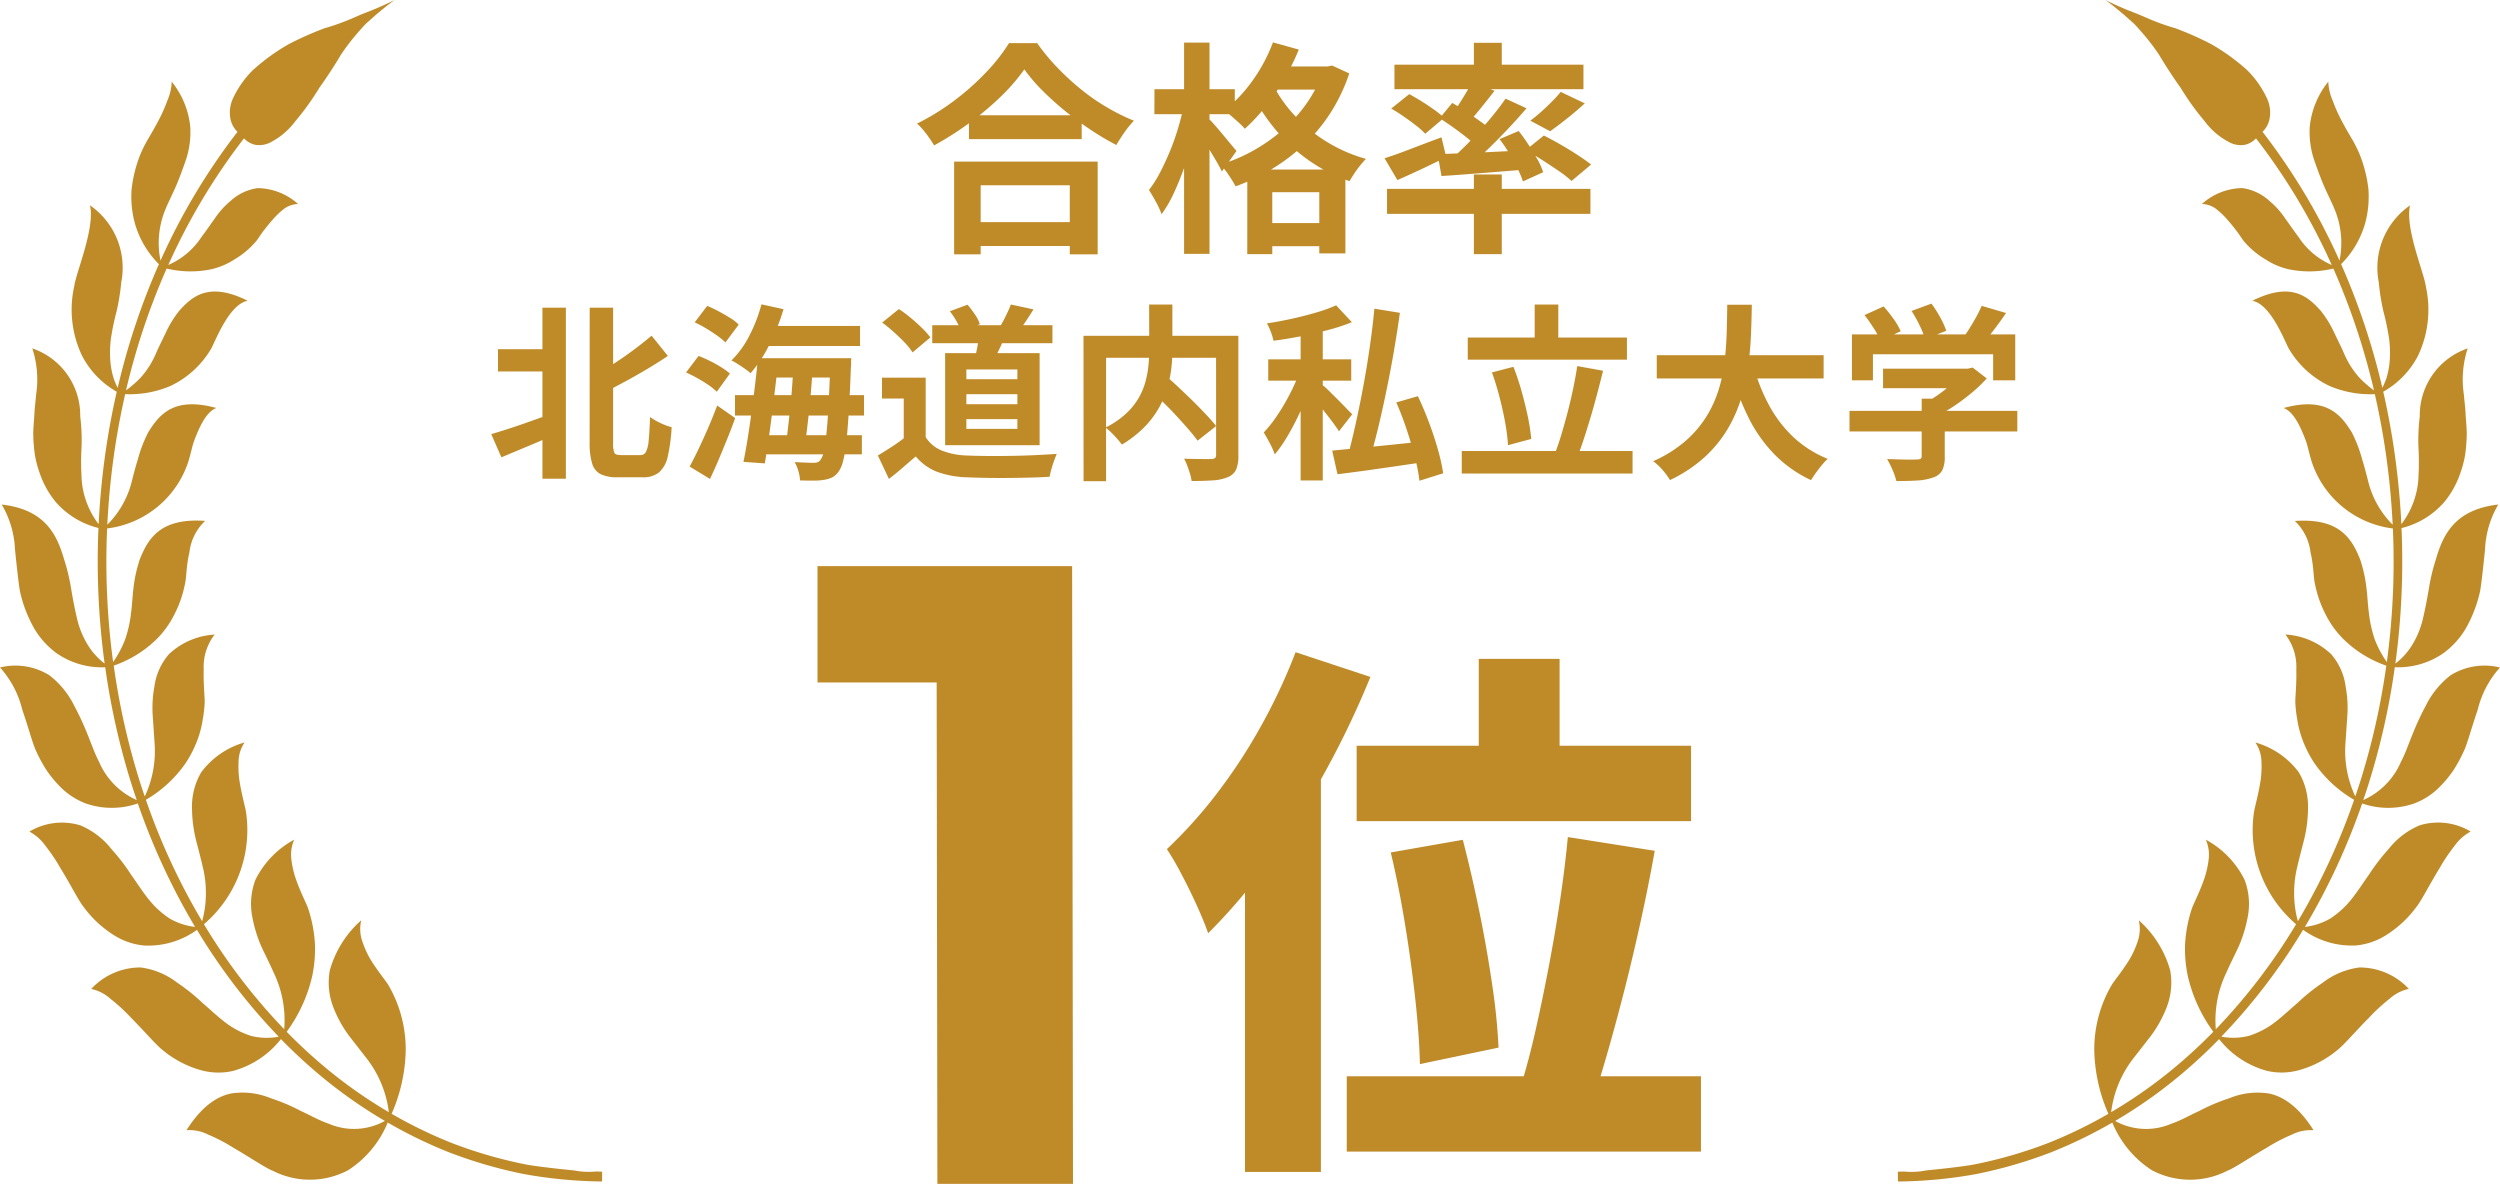
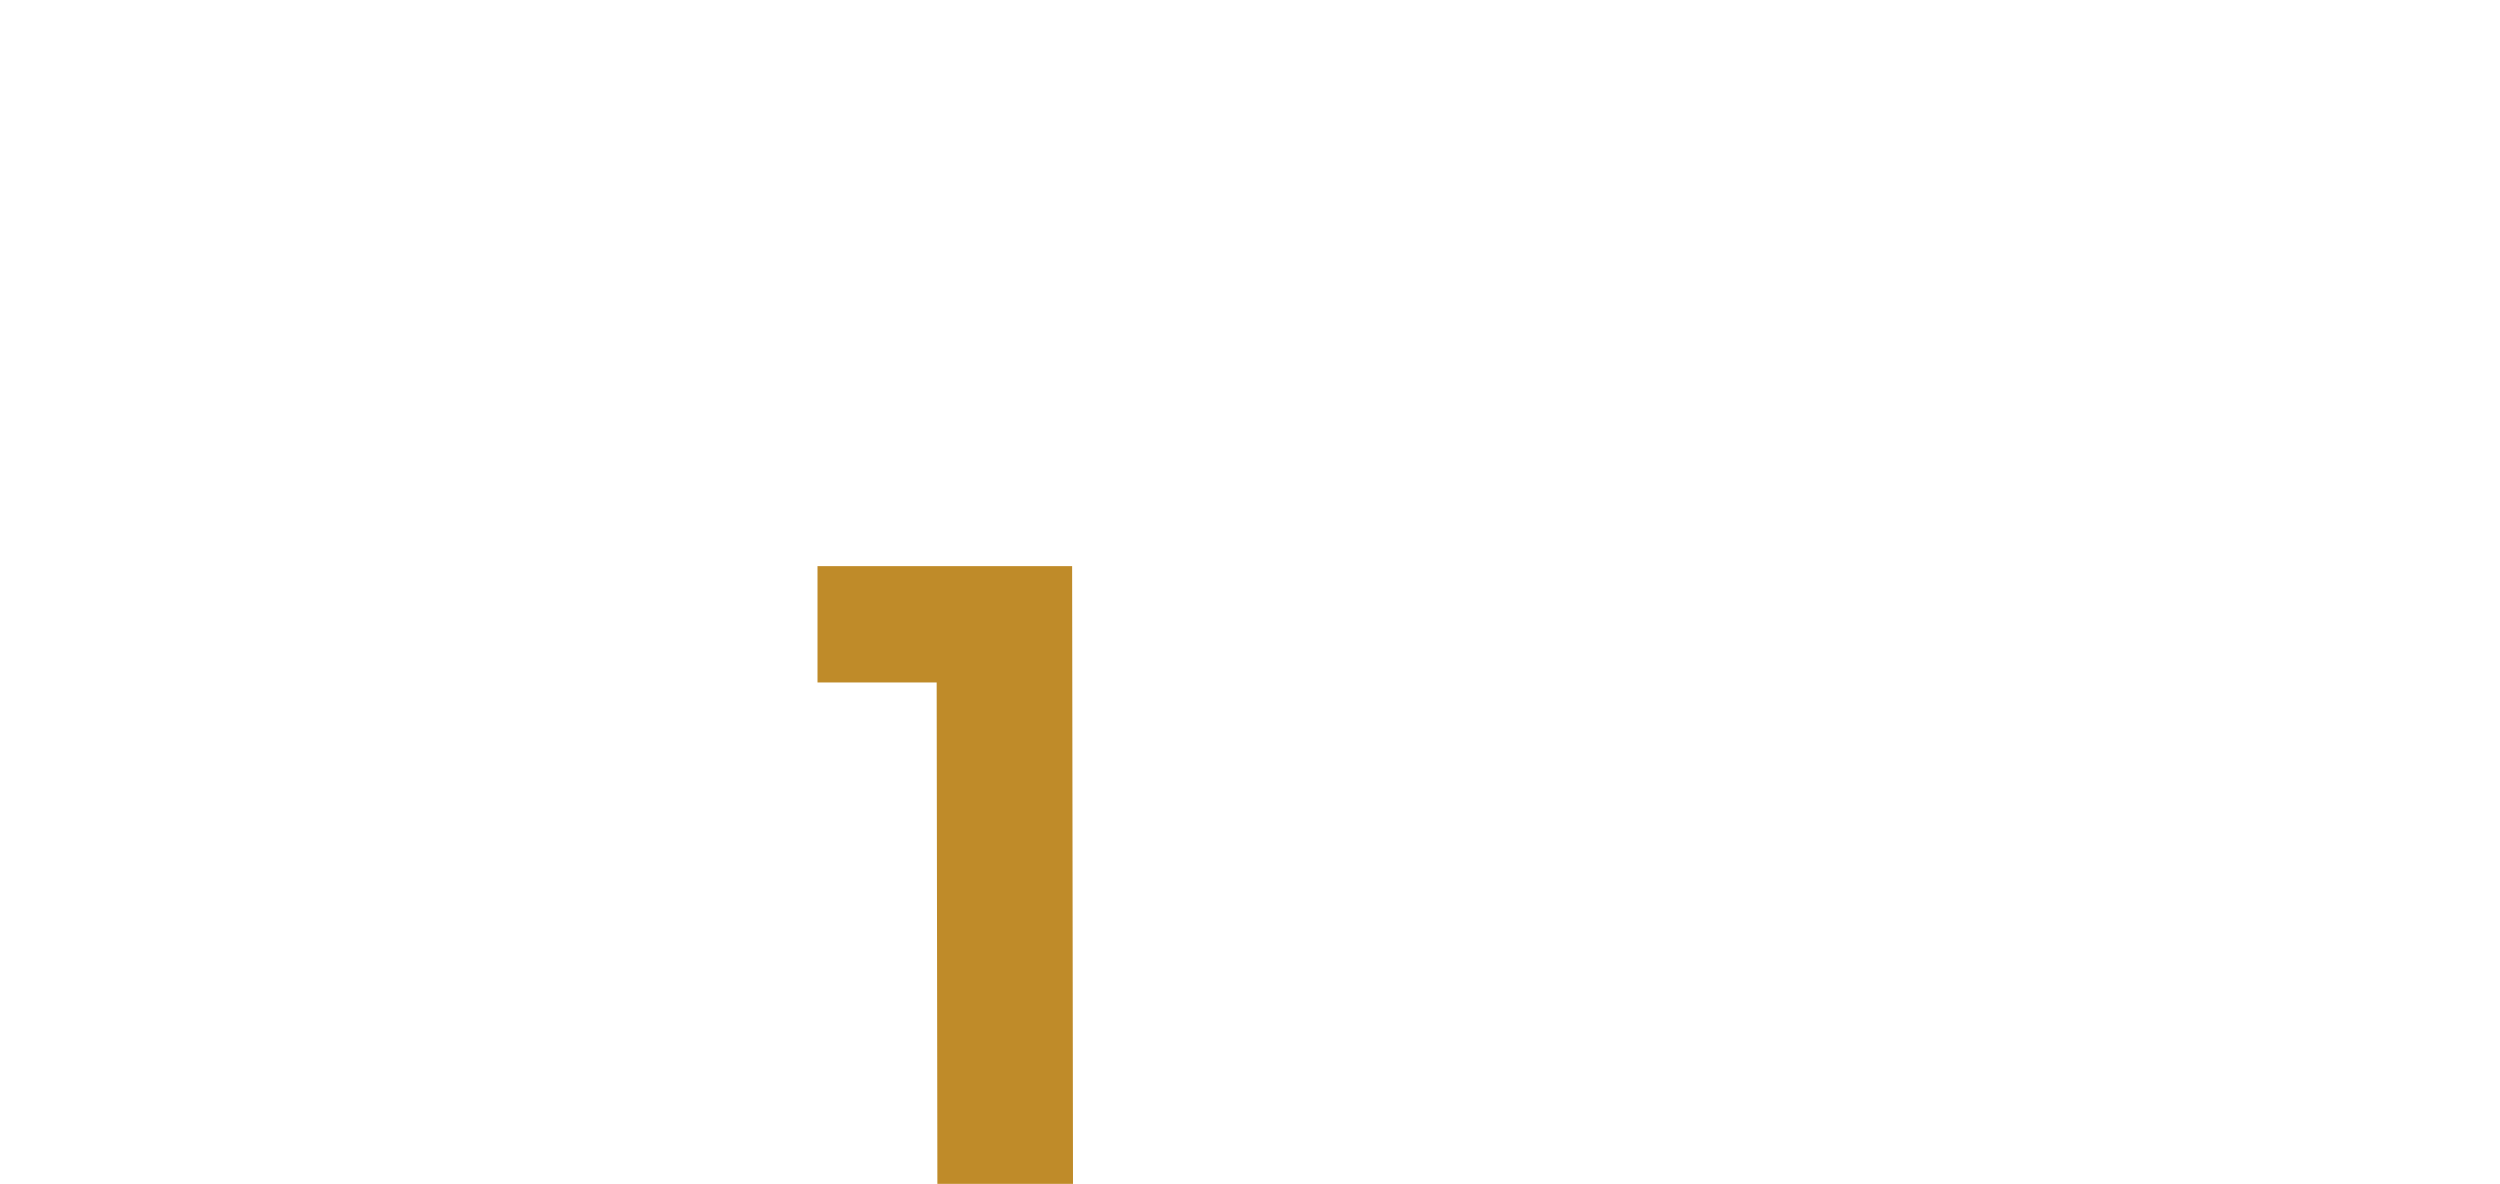
<svg xmlns="http://www.w3.org/2000/svg" width="200" height="94.708" viewBox="0 0 200 94.708">
  <defs>
    <clipPath id="a">
-       <rect width="48.169" height="94.522" fill="#bf8b29" />
-     </clipPath>
+       </clipPath>
  </defs>
  <g transform="translate(-340 -780.165)">
-     <path d="M.84-9.18H5.3V-7.4H.84ZM8.175-12.5H10.05V-1.68a1.879,1.879,0,0,0,.105.8q.1.173.525.173h1.545a.489.489,0,0,0,.45-.255,2.486,2.486,0,0,0,.218-.923q.067-.667.113-1.867a4.507,4.507,0,0,0,.532.33,6.374,6.374,0,0,0,.623.293,3.957,3.957,0,0,0,.57.188,13.655,13.655,0,0,1-.307,2.325,2.36,2.36,0,0,1-.69,1.283,2,2,0,0,1-1.328.4H10.4A3,3,0,0,1,9.052.818,1.375,1.375,0,0,1,8.37-.038a5.619,5.619,0,0,1-.2-1.658Zm-3.78,0H6.27V1.185H4.395Zm8.73,2.235L14.43-8.64q-.78.525-1.65,1.043t-1.762,1q-.893.488-1.748.908A3.861,3.861,0,0,0,8.955-6.4q-.225-.412-.4-.7.81-.435,1.635-.975t1.583-1.11Q12.525-9.75,13.125-10.26ZM.3-2.385q.615-.18,1.425-.442t1.71-.585L5.22-4.05l.345,1.62q-1.125.51-2.3,1t-2.153.9ZM21.9-11.04h7.905v1.605H21.9Zm.45,2.58h5.58v1.545H22.35ZM19.8-5.505H30.12V-3.87H19.8ZM21.7-2.3h8.25v1.53H21.7Zm.21-10.47,1.77.39a16.349,16.349,0,0,1-1.133,2.85A10.543,10.543,0,0,1,21.045-7.26a4.627,4.627,0,0,0-.442-.345q-.277-.195-.57-.382a4.549,4.549,0,0,0-.517-.293,7.534,7.534,0,0,0,1.433-1.98A12.19,12.19,0,0,0,21.915-12.765ZM21.63-8.46h1.65q-.105,1.035-.24,2.175T22.763-4.02q-.143,1.125-.292,2.145t-.285,1.83l-1.71-.12q.165-.81.33-1.83t.315-2.13q.15-1.11.285-2.22T21.63-8.46Zm2.85.57h1.56q-.06.78-.128,1.642t-.157,1.725q-.09.863-.18,1.628t-.18,1.38h-1.53q.09-.63.18-1.41t.18-1.635q.09-.855.15-1.71T24.48-7.89Zm2.955-.57H29.1l-.007.142q-.008.143-.008.323a1.784,1.784,0,0,1-.015.27Q28.995-5.6,28.9-4.118t-.2,2.43A10.423,10.423,0,0,1,28.44-.2a2.44,2.44,0,0,1-.33.78,1.454,1.454,0,0,1-.54.5,2.437,2.437,0,0,1-.66.195,5.053,5.053,0,0,1-.847.06q-.5,0-1.057-.015A3.317,3.317,0,0,0,24.87.57a3,3,0,0,0-.3-.72q.495.03.9.045t.63.015a.928.928,0,0,0,.308-.045.494.494,0,0,0,.232-.2A1.562,1.562,0,0,0,26.9-.99a12.984,12.984,0,0,0,.21-1.4q.1-.908.173-2.318t.15-3.4Zm-10.86-2.865,1-1.32q.435.18.915.435t.915.525a3.452,3.452,0,0,1,.69.54L19.035-9.72a5.229,5.229,0,0,0-.667-.548q-.412-.292-.885-.578A8.493,8.493,0,0,0,16.575-11.325Zm-.69,4.005,1-1.32q.435.165.908.4a9.721,9.721,0,0,1,.9.5,5.4,5.4,0,0,1,.7.51l-1.05,1.455a4.843,4.843,0,0,0-.667-.54q-.412-.285-.885-.547T15.885-7.32ZM16.17.21q.33-.6.712-1.4t.772-1.7q.39-.9.72-1.785l1.44,1.005q-.285.8-.623,1.635T18.5-.36q-.353.825-.7,1.56ZM35.58-11.1h9.615v1.44H35.58Zm3.75.7,2.07.12a10.887,10.887,0,0,1-.488,1.17q-.277.57-.487.99L38.97-8.37q.12-.465.225-1.027A8.82,8.82,0,0,0,39.33-10.4Zm2.535-2.355,1.815.39q-.3.48-.6.93t-.54.78l-1.515-.36q.15-.255.307-.563t.3-.615Q41.775-12.495,41.865-12.75Zm-4.875.54,1.41-.525a7.939,7.939,0,0,1,.592.78,3.026,3.026,0,0,1,.4.78l-1.5.585a4.662,4.662,0,0,0-.36-.8A5.887,5.887,0,0,0,36.99-12.21ZM35.055-6.9v5.535H33.3v-3.87H31.56V-6.9Zm0,4.755a2.726,2.726,0,0,0,1.305,1.08,5.886,5.886,0,0,0,2.01.39q.66.03,1.568.038T41.85-.645q1.005-.015,1.973-.06t1.717-.1q-.09.21-.21.54t-.218.675a5.8,5.8,0,0,0-.142.615q-.675.045-1.545.067t-1.785.03q-.915.007-1.77-.008t-1.53-.045A7.649,7.649,0,0,1,35.985.637,4.242,4.242,0,0,1,34.26-.6q-.495.42-1.012.87t-1.133.93L31.23-.675q.525-.315,1.1-.69t1.095-.78Zm-3.48-9.165,1.335-1.08a9.919,9.919,0,0,1,.945.7q.48.4.9.81a6.545,6.545,0,0,1,.675.758l-1.425,1.2a5.094,5.094,0,0,0-.623-.78q-.4-.42-.877-.848T31.575-11.31ZM38.31-5.58v.8h4.08v-.8Zm0,1.995v.78h4.08v-.78Zm0-3.975v.78h4.08v-.78Zm-1.7-1.305h7.56V-1.5h-7.56ZM52.9-6.075,54.27-7.05q.5.435,1.058.96t1.118,1.072Q57-4.47,57.48-3.96t.81.93L56.805-1.86q-.3-.42-.757-.945t-.99-1.1q-.532-.577-1.1-1.125T52.9-6.075Zm.03-6.675h1.86v3.6A12.876,12.876,0,0,1,54.7-7.6a9.57,9.57,0,0,1-.345,1.62,7.543,7.543,0,0,1-.705,1.605,7.346,7.346,0,0,1-1.17,1.5,9.025,9.025,0,0,1-1.732,1.328,5.027,5.027,0,0,0-.36-.45q-.225-.255-.472-.5a4.147,4.147,0,0,0-.472-.413,7.047,7.047,0,0,0,1.62-1.1,5.4,5.4,0,0,0,1.02-1.253,5.51,5.51,0,0,0,.555-1.327,7.988,7.988,0,0,0,.24-1.328q.06-.652.06-1.238Zm-5.25,2.5H59.07V-8.49H49.485V1.38h-1.8Zm10.605,0h1.785v9.54A2.9,2.9,0,0,1,59.9.428a1.207,1.207,0,0,1-.66.622,3.524,3.524,0,0,1-1.185.263q-.72.052-1.725.053A3.573,3.573,0,0,0,56.2.78Q56.1.45,55.98.135a4.145,4.145,0,0,0-.255-.555q.45.015.9.022t.8.008h.488a.536.536,0,0,0,.292-.082.329.329,0,0,0,.083-.263Zm6.765-1.02h1.77V1.32h-1.77ZM62.46-8.37H69.1v1.71H62.46Zm2.61.735,1.11.51q-.27.81-.615,1.68T64.8-3.713q-.42.863-.878,1.62a10.433,10.433,0,0,1-.937,1.328,6.557,6.557,0,0,0-.405-.9q-.27-.51-.48-.855a9.273,9.273,0,0,0,.878-1.072q.442-.622.84-1.32t.72-1.4Q64.86-7.02,65.07-7.635Zm2.82-5.055,1.26,1.35a15.661,15.661,0,0,1-1.95.637q-1.065.277-2.167.495t-2.153.352a4.779,4.779,0,0,0-.21-.7,4.519,4.519,0,0,0-.315-.69q1.005-.15,2.017-.375t1.935-.495A12.027,12.027,0,0,0,67.89-12.69ZM66.735-6.36a4.578,4.578,0,0,1,.533.465q.337.33.728.72t.712.727q.323.338.473.473L68.115-2.61q-.195-.315-.487-.705T67-4.133q-.33-.427-.645-.8t-.54-.63Zm4.215-6.06,2.04.33q-.21,1.515-.487,3.12T71.9-5.8q-.322,1.568-.667,2.985T70.545-.24L68.82-.6q.315-1.17.637-2.625t.615-3.03q.292-1.575.517-3.15T70.95-12.42ZM67.575-1.065l2.153-.21q1.237-.12,2.632-.263t2.76-.293l.06,1.65Q73.92,0,72.637.188T70.177.54Q69,.7,68,.825Zm5.13-3.855,1.725-.5q.465.975.885,2.093t.72,2.183a15.1,15.1,0,0,1,.42,1.89l-1.9.6a13.578,13.578,0,0,0-.368-1.9q-.277-1.072-.66-2.22T72.705-4.92Zm5.715-5.19H91.155v1.77H78.42Zm-.48,9.075H91.605v1.8H77.94ZM83.775-12.75h1.89v3.63h-1.89Zm3.4,4.92,2.07.375q-.225.915-.48,1.875T88.238-3.7q-.278.923-.548,1.748T87.15-.465L85.4-.855q.27-.69.525-1.545t.5-1.793q.24-.937.435-1.868T87.18-7.83Zm-6.825.51,1.725-.45a20.4,20.4,0,0,1,.652,1.957q.292,1.043.5,2.025A16.48,16.48,0,0,1,83.5-2l-1.86.5a15.2,15.2,0,0,0-.225-1.8q-.18-1-.457-2.063T80.355-7.32ZM93.54-8.7h13.35v1.86H93.54Zm7.71.75a14.631,14.631,0,0,0,1.245,3.2,10.061,10.061,0,0,0,1.973,2.6A8.87,8.87,0,0,0,107.22-.405a4.153,4.153,0,0,0-.473.5q-.248.3-.48.623t-.383.578A10.009,10.009,0,0,1,102.923-.8a11.618,11.618,0,0,1-2.077-2.977,21.411,21.411,0,0,1-1.41-3.758Zm-2.07-4.785h1.965q-.015,1.14-.067,2.408t-.232,2.573a16.209,16.209,0,0,1-.578,2.588,11.066,11.066,0,0,1-1.11,2.46,9.97,9.97,0,0,1-1.83,2.2A11.393,11.393,0,0,1,94.6,1.29,5.483,5.483,0,0,0,94.02.5a4.623,4.623,0,0,0-.765-.72,10.26,10.26,0,0,0,2.565-1.6,8.69,8.69,0,0,0,1.688-1.965,9.27,9.27,0,0,0,1-2.205,12.88,12.88,0,0,0,.472-2.318q.127-1.17.158-2.3T99.18-12.735ZM111.645-7.62h6.915v1.56h-6.915ZM108.96-4.245h13.425V-2.6H108.96Zm5.775-.975h1.845V-.585A2.453,2.453,0,0,1,116.385.5a1.24,1.24,0,0,1-.735.585,4.551,4.551,0,0,1-1.26.24q-.72.045-1.68.045A5.289,5.289,0,0,0,112.4.472a8.158,8.158,0,0,0-.428-.863l.975.03q.495.015.877.015t.533-.015a.517.517,0,0,0,.3-.06.255.255,0,0,0,.075-.21Zm3.255-2.4h.435l.39-.09,1.125.87a11.222,11.222,0,0,1-1.155,1.11,16.625,16.625,0,0,1-1.38,1.043,12.055,12.055,0,0,1-1.455.847,4.632,4.632,0,0,0-.458-.548Q115.2-4.7,115-4.89a8.832,8.832,0,0,0,1.162-.72,11.781,11.781,0,0,0,1.057-.863,7.252,7.252,0,0,0,.765-.8Zm-8.835-2.745H122.22V-6.69h-1.77V-8.775h-9.615V-6.69h-1.68Zm10.38-2.28,1.95.57q-.51.75-1.065,1.47T119.415-9.39l-1.485-.54q.3-.39.592-.855t.563-.952A10.112,10.112,0,0,0,119.535-12.645Zm-9.375.735,1.53-.69a11.223,11.223,0,0,1,.795,1,5.128,5.128,0,0,1,.57.983l-1.62.765a6.067,6.067,0,0,0-.533-1Q110.535-11.43,110.16-11.91Zm3.765-.33,1.59-.585a9.208,9.208,0,0,1,.7,1.095,6.391,6.391,0,0,1,.488,1.08L115-9.99a6.39,6.39,0,0,0-.428-1.088A10.125,10.125,0,0,0,113.925-12.24Z" transform="translate(379 817.28)" fill="#bf8b29" />
    <g transform="translate(8 -28.907)">
-       <path d="M25.3-37h6.468v10.516H25.3Zm-9.768,6.952H42.284v6.028H15.532Zm2.728,8.536,5.764-1.012q.7,2.684,1.32,5.72t1.034,5.9A49.091,49.091,0,0,1,26.884-5.9l-6.292,1.32q-.044-2.156-.352-5.038t-.814-6.006Q18.92-18.744,18.26-21.516Zm14.168-1.232,6.952,1.1Q38.9-18.964,38.3-16.214t-1.254,5.346q-.66,2.6-1.32,4.928T34.452-1.716L28.688-2.9q.616-1.98,1.166-4.422t1.056-5.1q.506-2.662.9-5.3T32.428-22.748ZM14.74-3.608H43.076V2.42H14.74ZM10.648-37.532l5.984,1.98a71.765,71.765,0,0,1-3.564,7.48A70.934,70.934,0,0,1,8.6-20.922a44.018,44.018,0,0,1-4.95,5.874q-.264-.792-.836-2.068T1.562-19.69a23.991,23.991,0,0,0-1.21-2.09,36.712,36.712,0,0,0,3.96-4.4,43.428,43.428,0,0,0,3.564-5.434A45.846,45.846,0,0,0,10.648-37.532ZM6.6-24.9l6.072-6.072V4.048H6.6Z" transform="translate(425 898.78)" fill="#bf8b29" />
      <path d="M10.99,0l-.07-49.42H21.77L21.84,0ZM1.4-40.11v-9.31H21.07l.07,9.31Z" transform="translate(396 903.78)" fill="#bf8b29" />
    </g>
-     <path d="M4.518-9.486h9.018v1.908H4.518ZM4.284-.936H13.59V.972H4.284ZM3.33-5.778H14.814V1.638H12.582V-3.888H5.454V1.638H3.33Zm5.616-7.38A15.091,15.091,0,0,1,7.083-11a23.155,23.155,0,0,1-2.5,2.106A26.017,26.017,0,0,1,1.728-7.074q-.144-.252-.369-.576T.873-8.289A4.37,4.37,0,0,0,.36-8.82a18.787,18.787,0,0,0,3-1.854A20.265,20.265,0,0,0,5.922-12.96a14.119,14.119,0,0,0,1.8-2.3h2.25a16.529,16.529,0,0,0,1.62,1.962,20.847,20.847,0,0,0,1.9,1.746,16.5,16.5,0,0,0,2.079,1.44,16.884,16.884,0,0,0,2.142,1.062,7.916,7.916,0,0,0-.756.927q-.36.513-.648,1.017A21.775,21.775,0,0,1,14.2-8.361q-1.062-.711-2.043-1.512a23.025,23.025,0,0,1-1.809-1.638A13.437,13.437,0,0,1,8.946-13.158Zm19.692-.234H33.39v1.854H28.638ZM26.784-5.148h7.848V1.566H32.544v-4.9H28.782V1.62h-2Zm.792,4.284H33.7V.99h-6.12Zm1.26-14.454,2.07.576a19.3,19.3,0,0,1-1.188,2.394,18.509,18.509,0,0,1-1.485,2.178,14.226,14.226,0,0,1-1.647,1.764,4.785,4.785,0,0,0-.468-.477q-.306-.279-.621-.549a5.294,5.294,0,0,0-.567-.432,11.216,11.216,0,0,0,2.277-2.4A13.028,13.028,0,0,0,28.836-15.318Zm4,1.926h.378l.36-.072,1.368.63A14.208,14.208,0,0,1,33.453-9.7a13.269,13.269,0,0,1-2.1,2.538A15.505,15.505,0,0,1,28.773-5.2a16.588,16.588,0,0,1-2.925,1.4,9.9,9.9,0,0,0-.549-.9,5.7,5.7,0,0,0-.675-.846,12.775,12.775,0,0,0,2.691-1.143,13.965,13.965,0,0,0,2.376-1.692,11.682,11.682,0,0,0,1.9-2.142,9.7,9.7,0,0,0,1.242-2.511Zm-4.1,1.26a10.731,10.731,0,0,0,1.6,2.4,12.108,12.108,0,0,0,2.547,2.205,12.232,12.232,0,0,0,3.393,1.53,6.669,6.669,0,0,0-.459.522q-.261.324-.486.666t-.369.594a13.078,13.078,0,0,1-3.483-1.827,13.708,13.708,0,0,1-2.628-2.529A14.9,14.9,0,0,1,27.108-11.3Zm-9.378.558h6.426v2H19.35ZM21.726-15.3H23.76V1.6H21.726Zm-.036,5.112,1.242.414q-.216,1.08-.513,2.241t-.693,2.268q-.4,1.107-.846,2.061a9.836,9.836,0,0,1-.954,1.638,6.171,6.171,0,0,0-.45-.99q-.306-.558-.558-.954A8.89,8.89,0,0,0,19.8-4.9q.414-.792.783-1.683A19.24,19.24,0,0,0,21.231-8.4Q21.51-9.324,21.69-10.188Zm2,.972a6.222,6.222,0,0,1,.477.5q.315.36.675.792t.657.792q.3.36.423.5L24.75-4.986q-.162-.342-.423-.792t-.558-.936q-.3-.486-.576-.918t-.477-.7ZM44.91-15.282h2.232v2.52H44.91Zm0,10.53h2.232V1.62H44.91ZM37.962-3.6H54.234v2H37.962Zm.594-9.936h15.12v1.962H38.556Zm13.3,2.178,1.926.918q-.684.63-1.422,1.215t-1.35,1.017l-1.584-.846q.414-.306.855-.7t.864-.819A9.677,9.677,0,0,0,51.858-11.358Zm-7.11-.774,1.818.684q-.54.7-1.107,1.4T44.424-8.856l-1.35-.594q.288-.378.594-.846t.594-.954Q44.55-11.736,44.748-12.132Zm2.7,1.314,1.674.774q-.738.864-1.62,1.791T45.738-6.489q-.882.837-1.674,1.467l-1.26-.7q.792-.666,1.647-1.539T46.1-9.072Q46.89-10.008,47.448-10.818ZM42.174-9.252l1.008-1.224q.522.306,1.116.7t1.134.783a8.479,8.479,0,0,1,.882.711l-1.062,1.4a8.885,8.885,0,0,0-.846-.765q-.522-.423-1.116-.846T42.174-9.252Zm-.162,2.88,2.052-.081q1.152-.045,2.448-.108t2.61-.117L49.1-5.148l-3.582.288q-1.782.144-3.2.234Zm4.95-1.206,1.53-.648q.4.5.783,1.089t.711,1.161a5.435,5.435,0,0,1,.468,1.044l-1.62.738a6.769,6.769,0,0,0-.441-1.053q-.3-.585-.666-1.206A10.5,10.5,0,0,0,46.962-7.578Zm-9.2,1.53q.864-.27,2.079-.738t2.475-.936L42.7-6.138q-.972.486-2.007.972t-1.9.864Zm.54-3.978,1.44-1.152q.468.252,1,.585t1.008.675a7.709,7.709,0,0,1,.783.63L41.022-8.01a6.576,6.576,0,0,0-.729-.648q-.459-.36-.981-.72T38.3-10.026ZM49.032-6.678l1.476-1.188q.612.306,1.332.72t1.368.837q.648.423,1.08.765L52.722-4.23a8.232,8.232,0,0,0-1.008-.792q-.63-.432-1.332-.882A14.678,14.678,0,0,0,49.032-6.678Z" transform="translate(413 798.873)" fill="#bf8b29" />
    <g transform="translate(340 780.164)">
      <g transform="translate(0 0)" clip-path="url(#a)">
        <path d="M45.905,93.634s-2.579-.246-3.836-.475a36,36,0,0,1-5.93-1.718,36.478,36.478,0,0,1-4.81-2.336,13.27,13.27,0,0,0,1.128-5.025,10.22,10.22,0,0,0-1.41-5.312c-.239-.375-.916-1.185-1.474-2.125a7.442,7.442,0,0,1-.644-1.513,3,3,0,0,1-.027-1.511,8.387,8.387,0,0,0-2.517,4.008,5.5,5.5,0,0,0,.353,3.136,9.747,9.747,0,0,0,1.183,2.1L29.3,84.634a8.74,8.74,0,0,1,1.807,4.341,37.8,37.8,0,0,1-5.71-4.108c-.846-.731-1.666-1.509-2.463-2.322a12.094,12.094,0,0,0,2.039-4.439,10.429,10.429,0,0,0,.22-2.635,10.983,10.983,0,0,0-.542-2.791C24.5,72.252,24,71.3,23.643,70.251a7.6,7.6,0,0,1-.346-1.616,2.982,2.982,0,0,1,.239-1.459,7.351,7.351,0,0,0-3.1,3.206,5.458,5.458,0,0,0-.231,3.081,10.805,10.805,0,0,0,.72,2.3c.324.687.661,1.352.962,2.033a8.787,8.787,0,0,1,.85,4.544,47.019,47.019,0,0,1-6.422-8.4,9.913,9.913,0,0,0,3.366-8.982c-.074-.445-.372-1.48-.534-2.571a8.117,8.117,0,0,1-.051-1.639,2.769,2.769,0,0,1,.471-1.351A6.547,6.547,0,0,0,16.1,61.781a5.415,5.415,0,0,0-.74,2.9,11.142,11.142,0,0,0,.282,2.363c.182.731.379,1.444.544,2.162a8.758,8.758,0,0,1,.285,2.259,8.459,8.459,0,0,1-.3,2.236,52.559,52.559,0,0,1-4.5-9.714,9.937,9.937,0,0,0,3.187-2.945,9.194,9.194,0,0,0,1.061-2.2,8.285,8.285,0,0,0,.3-1.275,10.194,10.194,0,0,0,.158-1.419c0-.445-.113-1.5-.08-2.588a4.2,4.2,0,0,1,.877-2.792,5.811,5.811,0,0,0-3.653,1.563,4.937,4.937,0,0,0-1.173,2.625,9.276,9.276,0,0,0-.129,2.319c.05.744.1,1.464.147,2.178a8.528,8.528,0,0,1-.785,4.267c-.124-.366-.25-.731-.366-1.1A57.151,57.151,0,0,1,9.1,53.252a9.169,9.169,0,0,0,3.478-2.164A7.591,7.591,0,0,0,13.929,49.2,9.162,9.162,0,0,0,14.8,46.7c.115-.429.1-1.465.353-2.507a4.11,4.11,0,0,1,1.257-2.52c-3.547-.251-4.551,1.368-5.234,3.1a11.136,11.136,0,0,0-.488,2.192c-.094.716-.111,1.414-.209,2.107a9.79,9.79,0,0,1-.468,2.087,8.659,8.659,0,0,1-.962,1.808A60.011,60.011,0,0,1,8.57,42.279a7.845,7.845,0,0,0,6.436-5.169,9.747,9.747,0,0,0,.271-.95l.176-.665c.077-.23.168-.467.263-.7.391-.943.871-1.874,1.591-2.154-3.339-.916-4.534.452-5.456,1.959a10.84,10.84,0,0,0-.782,2c-.2.664-.379,1.315-.537,1.962a7.419,7.419,0,0,1-1.946,3.416,60.76,60.76,0,0,1,.719-6.82q.3-1.834.709-3.624a8.325,8.325,0,0,0,3.642-.664,7.5,7.5,0,0,0,3.261-3.015c.364-.7,1.451-3.532,2.9-3.792-3.042-1.515-4.394-.427-5.5.828a8.709,8.709,0,0,0-1.063,1.741c-.28.595-.576,1.166-.823,1.751a7.012,7.012,0,0,1-1.025,1.651,6.284,6.284,0,0,1-.776.76,6.864,6.864,0,0,1-.549.438,55.123,55.123,0,0,1,3.25-9.745,8.232,8.232,0,0,0,3.565.058,5.737,5.737,0,0,0,1.832-.771,6.833,6.833,0,0,0,1.741-1.449c.127-.14.29-.416.517-.727s.51-.661.812-1.005a6.176,6.176,0,0,1,.968-.915,2.015,2.015,0,0,1,1.08-.355,4.94,4.94,0,0,0-3.225-1.271,3.992,3.992,0,0,0-2.146,1,6.612,6.612,0,0,0-1.294,1.433c-.364.5-.705,1.006-1.069,1.486A6.031,6.031,0,0,1,13.463,21.2a49.741,49.741,0,0,1,6.058-10.13,1.721,1.721,0,0,0,.867.51,1.941,1.941,0,0,0,1.329-.232,5.728,5.728,0,0,0,1.9-1.636,21.14,21.14,0,0,0,1.94-2.7c.694-.968,1.333-1.976,1.719-2.634A17.718,17.718,0,0,1,28.6,2.645c.235-.268.465-.54.7-.771L30,1.25C30.893.483,31.565,0,31.565,0s-.715.371-1.779.809l-.86.337-.928.4a18.231,18.231,0,0,1-2.018.711A24.975,24.975,0,0,0,23.091,3.54a16.178,16.178,0,0,0-2.874,2.084A7.782,7.782,0,0,0,18.583,8a2.7,2.7,0,0,0-.124,1.622A1.973,1.973,0,0,0,19,10.55a50.611,50.611,0,0,0-6.158,10.3,7.006,7.006,0,0,1,.317-3.911c.241-.624.548-1.214.833-1.85s.538-1.324.8-2.063a7.073,7.073,0,0,0,.43-2.88,6.84,6.84,0,0,0-1.485-3.612,4.089,4.089,0,0,1-.352,1.522,12.426,12.426,0,0,1-.75,1.672c-.285.542-.587,1.055-.844,1.489a10.692,10.692,0,0,0-.526,1.05,10.657,10.657,0,0,0-.739,2.9,8.215,8.215,0,0,0,.215,2.516,7.5,7.5,0,0,0,1.972,3.453,55.96,55.96,0,0,0-3.3,9.9A7.8,7.8,0,0,1,9.1,30.3a6.483,6.483,0,0,1-.246-1.144A8.534,8.534,0,0,1,8.887,27a20.863,20.863,0,0,1,.442-2.1A17.406,17.406,0,0,0,9.7,22.588a6.068,6.068,0,0,0-2.5-6.159c.416,1.829-1.126,5.392-1.261,6.47a8.581,8.581,0,0,0,.627,5.565A7.011,7.011,0,0,0,9.34,31.34q-.414,1.814-.718,3.672a61.853,61.853,0,0,0-.731,6.923A6.67,6.67,0,0,1,6.517,38a19.477,19.477,0,0,1,.009-2.246,15.356,15.356,0,0,0-.108-2.434,5.657,5.657,0,0,0-3.833-5.447,8,8,0,0,1,.31,3.659c-.033.339-.066.675-.1,1s-.044.632-.063.916c-.043.566-.078,1.031-.072,1.307A13.219,13.219,0,0,0,2.8,36.452a8.929,8.929,0,0,0,.4,1.467,7.289,7.289,0,0,0,1.254,2.236A6.611,6.611,0,0,0,7.877,42.24a60.874,60.874,0,0,0,.492,10.846,5.447,5.447,0,0,1-1.361-1.515,7.137,7.137,0,0,1-.849-2.1c-.174-.735-.319-1.495-.454-2.278a15.809,15.809,0,0,0-.574-2.435C4.565,42.817,3.65,40.765.137,40.366A7.7,7.7,0,0,1,1.2,43.97c.145,1.4.294,2.769.395,3.326a10.587,10.587,0,0,0,1.186,3.058,6.682,6.682,0,0,0,1.737,1.9,6.348,6.348,0,0,0,3.9,1.129,58,58,0,0,0,2.147,9.493c.12.38.249.757.378,1.133a5.858,5.858,0,0,1-3.01-3.044c-.36-.686-.613-1.435-.923-2.191a21.746,21.746,0,0,0-1.073-2.319,6.986,6.986,0,0,0-1.983-2.429A5.146,5.146,0,0,0,0,53.4a7.771,7.771,0,0,1,1.784,3.385c.479,1.384.841,2.757,1.1,3.286a11.667,11.667,0,0,0,.857,1.575,9.122,9.122,0,0,0,.981,1.2,5.7,5.7,0,0,0,2.138,1.431,6.336,6.336,0,0,0,4.166,0,53.4,53.4,0,0,0,4.58,9.877A5.276,5.276,0,0,1,13.6,73.5a7.183,7.183,0,0,1-1.7-1.544c-.491-.605-.917-1.286-1.4-1.961a15.846,15.846,0,0,0-1.574-2.054,6.2,6.2,0,0,0-2.5-1.911,5.069,5.069,0,0,0-4.074.5,3.722,3.722,0,0,1,1.287,1.143,14.423,14.423,0,0,1,1.217,1.813c.785,1.275,1.439,2.58,1.815,3.044a8.8,8.8,0,0,0,2.455,2.293,5.4,5.4,0,0,0,2.453.824,6.674,6.674,0,0,0,4.18-1.257,47.744,47.744,0,0,0,6.539,8.548,5.115,5.115,0,0,1-2.169-.054,6.612,6.612,0,0,1-2.057-1.051c-.628-.47-1.212-1.032-1.85-1.575a15.136,15.136,0,0,0-2.032-1.632A6.058,6.058,0,0,0,11.255,77.4,5.349,5.349,0,0,0,7.3,79.116a3.38,3.38,0,0,1,1.542.795,14.347,14.347,0,0,1,1.632,1.5c1.072,1.081,2.036,2.212,2.517,2.579a8.22,8.22,0,0,0,2.99,1.6,5.23,5.23,0,0,0,2.638.092,7.305,7.305,0,0,0,3.854-2.552c.81.827,1.645,1.617,2.5,2.36a38.39,38.39,0,0,0,5.817,4.186,5.1,5.1,0,0,1-4.477.229c-.756-.256-1.461-.668-2.232-1.019a15.4,15.4,0,0,0-2.428-1.029,5.9,5.9,0,0,0-3.207-.369c-1.117.248-2.322,1.032-3.528,2.929a3.347,3.347,0,0,1,1.731.351,13.455,13.455,0,0,1,2,1.042c1.345.774,2.589,1.63,3.168,1.851a6.541,6.541,0,0,0,6.036-.043,8.23,8.23,0,0,0,3.164-3.813,37.16,37.16,0,0,0,4.9,2.38,36.7,36.7,0,0,0,6.041,1.75,36.941,36.941,0,0,0,6.208.586l.007-.787c-.157,0-.312-.012-.469-.015a6.109,6.109,0,0,1-1.8-.087" transform="translate(0 -0.001)" fill="#bf8b29" />
      </g>
    </g>
    <g transform="translate(491.831 780.165)">
      <g transform="translate(0 0)" clip-path="url(#a)">
        <path d="M2.265,93.634s2.579-.246,3.836-.475a36,36,0,0,0,5.93-1.718,36.478,36.478,0,0,0,4.81-2.336,13.27,13.27,0,0,1-1.128-5.025,10.22,10.22,0,0,1,1.41-5.312c.239-.375.916-1.185,1.474-2.125a7.442,7.442,0,0,0,.644-1.513,3,3,0,0,0,.027-1.511,8.387,8.387,0,0,1,2.517,4.008,5.5,5.5,0,0,1-.353,3.136,9.747,9.747,0,0,1-1.183,2.1l-1.379,1.769a8.74,8.74,0,0,0-1.807,4.341,37.794,37.794,0,0,0,5.71-4.108c.846-.731,1.666-1.509,2.463-2.322A12.094,12.094,0,0,1,23.2,78.105a10.429,10.429,0,0,1-.22-2.635,10.983,10.983,0,0,1,.542-2.791c.154-.426.651-1.376,1.007-2.427a7.6,7.6,0,0,0,.346-1.616,2.982,2.982,0,0,0-.239-1.459,7.351,7.351,0,0,1,3.1,3.206,5.458,5.458,0,0,1,.231,3.081,10.805,10.805,0,0,1-.72,2.3c-.324.687-.661,1.352-.962,2.033a8.787,8.787,0,0,0-.85,4.544,47.019,47.019,0,0,0,6.422-8.4,9.913,9.913,0,0,1-3.366-8.982c.074-.445.372-1.48.534-2.571a8.117,8.117,0,0,0,.051-1.639A2.769,2.769,0,0,0,28.6,59.4a6.547,6.547,0,0,1,3.472,2.381,5.415,5.415,0,0,1,.74,2.9,11.142,11.142,0,0,1-.282,2.363c-.182.731-.379,1.444-.544,2.162a8.758,8.758,0,0,0-.285,2.259A8.459,8.459,0,0,0,32,73.7a52.559,52.559,0,0,0,4.5-9.714,9.937,9.937,0,0,1-3.187-2.945,9.194,9.194,0,0,1-1.061-2.2,8.285,8.285,0,0,1-.3-1.275,10.194,10.194,0,0,1-.158-1.419c0-.445.113-1.5.08-2.588A4.2,4.2,0,0,0,31,50.761a5.811,5.811,0,0,1,3.653,1.563,4.937,4.937,0,0,1,1.173,2.625,9.276,9.276,0,0,1,.129,2.319c-.05.744-.1,1.464-.147,2.178a8.528,8.528,0,0,0,.785,4.267c.124-.366.25-.731.366-1.1a57.151,57.151,0,0,0,2.116-9.359A9.169,9.169,0,0,1,35.6,51.088,7.591,7.591,0,0,1,34.241,49.2a9.162,9.162,0,0,1-.875-2.494c-.115-.429-.1-1.465-.353-2.507a4.11,4.11,0,0,0-1.257-2.52c3.547-.251,4.551,1.368,5.234,3.1a11.136,11.136,0,0,1,.488,2.192c.094.716.111,1.414.209,2.107a9.79,9.79,0,0,0,.468,2.087,8.659,8.659,0,0,0,.962,1.808A60.011,60.011,0,0,0,39.6,42.279a7.845,7.845,0,0,1-6.436-5.169,9.747,9.747,0,0,1-.271-.95l-.176-.665c-.077-.23-.168-.467-.263-.7-.391-.943-.871-1.874-1.591-2.154,3.339-.916,4.534.452,5.456,1.959a10.841,10.841,0,0,1,.782,2c.2.664.379,1.315.537,1.962a7.419,7.419,0,0,0,1.946,3.416,60.76,60.76,0,0,0-.719-6.82q-.3-1.834-.709-3.624a8.325,8.325,0,0,1-3.642-.664,7.5,7.5,0,0,1-3.261-3.015c-.364-.7-1.451-3.532-2.9-3.792,3.042-1.515,4.394-.427,5.5.828a8.709,8.709,0,0,1,1.063,1.741c.28.595.576,1.166.823,1.751a7.012,7.012,0,0,0,1.025,1.651,6.284,6.284,0,0,0,.776.76,6.864,6.864,0,0,0,.549.438,55.122,55.122,0,0,0-3.25-9.745,8.232,8.232,0,0,1-3.565.058,5.737,5.737,0,0,1-1.832-.771A6.833,6.833,0,0,1,27.7,19.321c-.127-.14-.29-.416-.517-.727s-.51-.661-.812-1.005a6.176,6.176,0,0,0-.968-.915,2.015,2.015,0,0,0-1.08-.355,4.94,4.94,0,0,1,3.225-1.271,3.992,3.992,0,0,1,2.146,1,6.612,6.612,0,0,1,1.294,1.433c.364.5.705,1.006,1.069,1.486A6.031,6.031,0,0,0,34.707,21.2a49.742,49.742,0,0,0-6.058-10.13,1.721,1.721,0,0,1-.867.51,1.941,1.941,0,0,1-1.329-.232,5.728,5.728,0,0,1-1.9-1.636,21.14,21.14,0,0,1-1.94-2.7c-.694-.968-1.333-1.976-1.719-2.634a17.718,17.718,0,0,0-1.325-1.731c-.235-.268-.465-.54-.7-.771l-.7-.624C17.277.483,16.605,0,16.605,0s.715.371,1.779.809l.86.337.928.4a18.231,18.231,0,0,0,2.018.711A24.975,24.975,0,0,1,25.079,3.54a16.178,16.178,0,0,1,2.874,2.084A7.782,7.782,0,0,1,29.587,8a2.7,2.7,0,0,1,.124,1.622,1.973,1.973,0,0,1-.539.924,50.611,50.611,0,0,1,6.158,10.3,7.006,7.006,0,0,0-.317-3.911c-.241-.624-.548-1.214-.833-1.85s-.538-1.324-.8-2.063a7.073,7.073,0,0,1-.43-2.88,6.84,6.84,0,0,1,1.485-3.612,4.089,4.089,0,0,0,.352,1.522,12.426,12.426,0,0,0,.75,1.672c.285.542.587,1.055.844,1.489a10.692,10.692,0,0,1,.526,1.05,10.657,10.657,0,0,1,.739,2.9,8.215,8.215,0,0,1-.215,2.516,7.5,7.5,0,0,1-1.972,3.453,55.96,55.96,0,0,1,3.3,9.9,7.8,7.8,0,0,0,.315-.742,6.483,6.483,0,0,0,.246-1.144A8.534,8.534,0,0,0,39.283,27a20.863,20.863,0,0,0-.442-2.1,17.406,17.406,0,0,1-.368-2.308,6.068,6.068,0,0,1,2.5-6.159c-.416,1.829,1.126,5.392,1.261,6.47a8.581,8.581,0,0,1-.627,5.565A7.011,7.011,0,0,1,38.83,31.34q.414,1.814.718,3.672a61.853,61.853,0,0,1,.731,6.923A6.67,6.67,0,0,0,41.653,38a19.477,19.477,0,0,0-.009-2.246,15.356,15.356,0,0,1,.108-2.434,5.657,5.657,0,0,1,3.833-5.447,8,8,0,0,0-.31,3.659c.033.339.066.675.1,1s.044.632.063.916c.043.566.078,1.031.072,1.307a13.219,13.219,0,0,1-.141,1.705,8.929,8.929,0,0,1-.4,1.467,7.289,7.289,0,0,1-1.254,2.236,6.611,6.611,0,0,1-3.423,2.085A60.874,60.874,0,0,1,39.8,53.086a5.447,5.447,0,0,0,1.361-1.515,7.137,7.137,0,0,0,.849-2.1c.174-.735.319-1.5.454-2.278a15.809,15.809,0,0,1,.574-2.435c.566-1.942,1.481-3.994,4.994-4.393a7.7,7.7,0,0,0-1.059,3.6c-.145,1.4-.294,2.769-.395,3.326a10.587,10.587,0,0,1-1.186,3.058,6.682,6.682,0,0,1-1.737,1.9,6.348,6.348,0,0,1-3.9,1.129,58,58,0,0,1-2.147,9.493c-.12.38-.249.757-.378,1.133a5.858,5.858,0,0,0,3.01-3.044c.36-.686.613-1.435.923-2.191a21.746,21.746,0,0,1,1.073-2.319,6.986,6.986,0,0,1,1.983-2.429A5.146,5.146,0,0,1,48.17,53.4a7.771,7.771,0,0,0-1.784,3.385c-.479,1.384-.841,2.757-1.1,3.286a11.668,11.668,0,0,1-.857,1.575,9.122,9.122,0,0,1-.981,1.2,5.7,5.7,0,0,1-2.138,1.431,6.336,6.336,0,0,1-4.166,0,53.4,53.4,0,0,1-4.58,9.877,5.276,5.276,0,0,0,2.012-.66,7.184,7.184,0,0,0,1.7-1.544c.491-.605.917-1.286,1.4-1.961a15.846,15.846,0,0,1,1.574-2.054,6.2,6.2,0,0,1,2.5-1.911,5.069,5.069,0,0,1,4.074.5,3.722,3.722,0,0,0-1.287,1.143,14.424,14.424,0,0,0-1.217,1.813c-.785,1.275-1.439,2.58-1.815,3.044a8.8,8.8,0,0,1-2.455,2.293,5.4,5.4,0,0,1-2.453.824,6.674,6.674,0,0,1-4.18-1.257,47.744,47.744,0,0,1-6.539,8.548,5.115,5.115,0,0,0,2.169-.054,6.612,6.612,0,0,0,2.057-1.051c.628-.47,1.212-1.032,1.85-1.575a15.136,15.136,0,0,1,2.032-1.632A6.058,6.058,0,0,1,36.915,77.4a5.349,5.349,0,0,1,3.959,1.711,3.38,3.38,0,0,0-1.542.795,14.347,14.347,0,0,0-1.632,1.5c-1.072,1.081-2.036,2.212-2.517,2.579a8.22,8.22,0,0,1-2.99,1.6,5.23,5.23,0,0,1-2.638.092A7.305,7.305,0,0,1,25.7,83.131c-.81.827-1.645,1.617-2.5,2.36a38.39,38.39,0,0,1-5.817,4.186,5.1,5.1,0,0,0,4.477.229c.756-.256,1.461-.668,2.232-1.019a15.4,15.4,0,0,1,2.428-1.029,5.9,5.9,0,0,1,3.207-.369c1.117.248,2.322,1.032,3.528,2.929a3.347,3.347,0,0,0-1.731.351,13.455,13.455,0,0,0-2,1.042c-1.345.774-2.589,1.63-3.168,1.851a6.541,6.541,0,0,1-6.036-.043,8.23,8.23,0,0,1-3.164-3.813,37.159,37.159,0,0,1-4.9,2.38,36.7,36.7,0,0,1-6.041,1.75,36.941,36.941,0,0,1-6.208.586L0,93.736c.157,0,.312-.012.469-.015a6.109,6.109,0,0,0,1.8-.087" transform="translate(-0.001 -0.001)" fill="#bf8b29" />
      </g>
    </g>
  </g>
</svg>